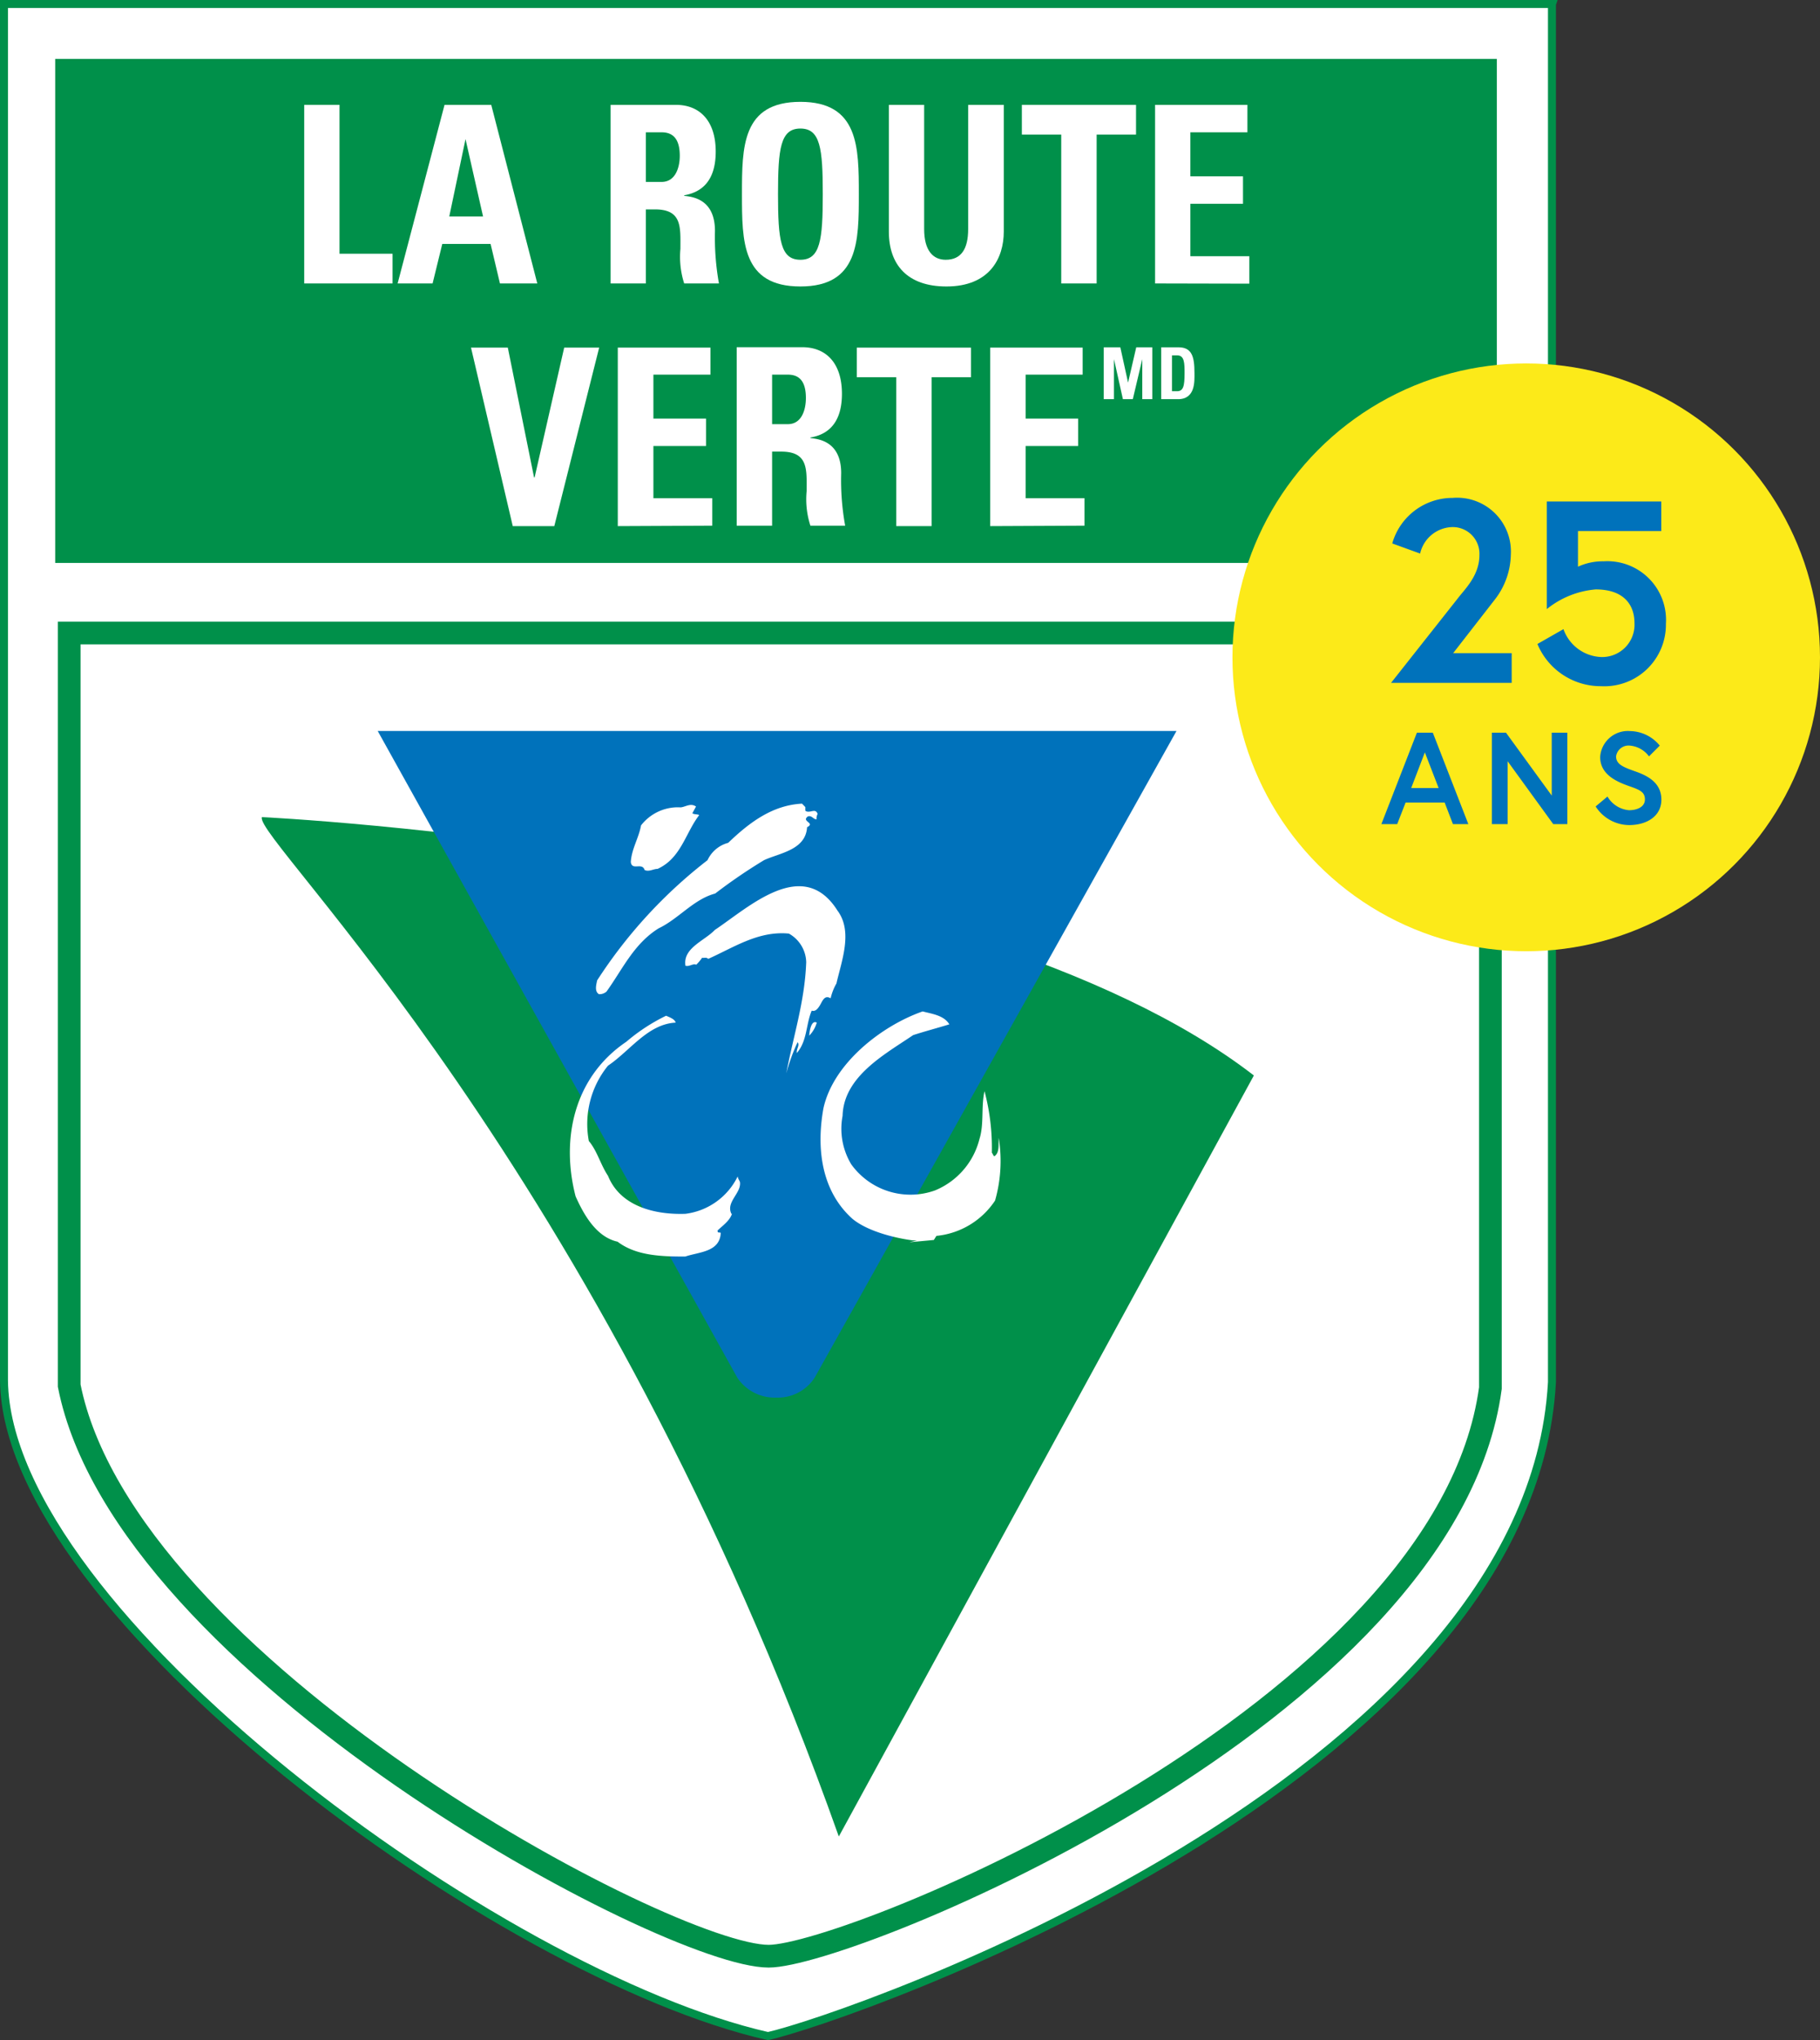
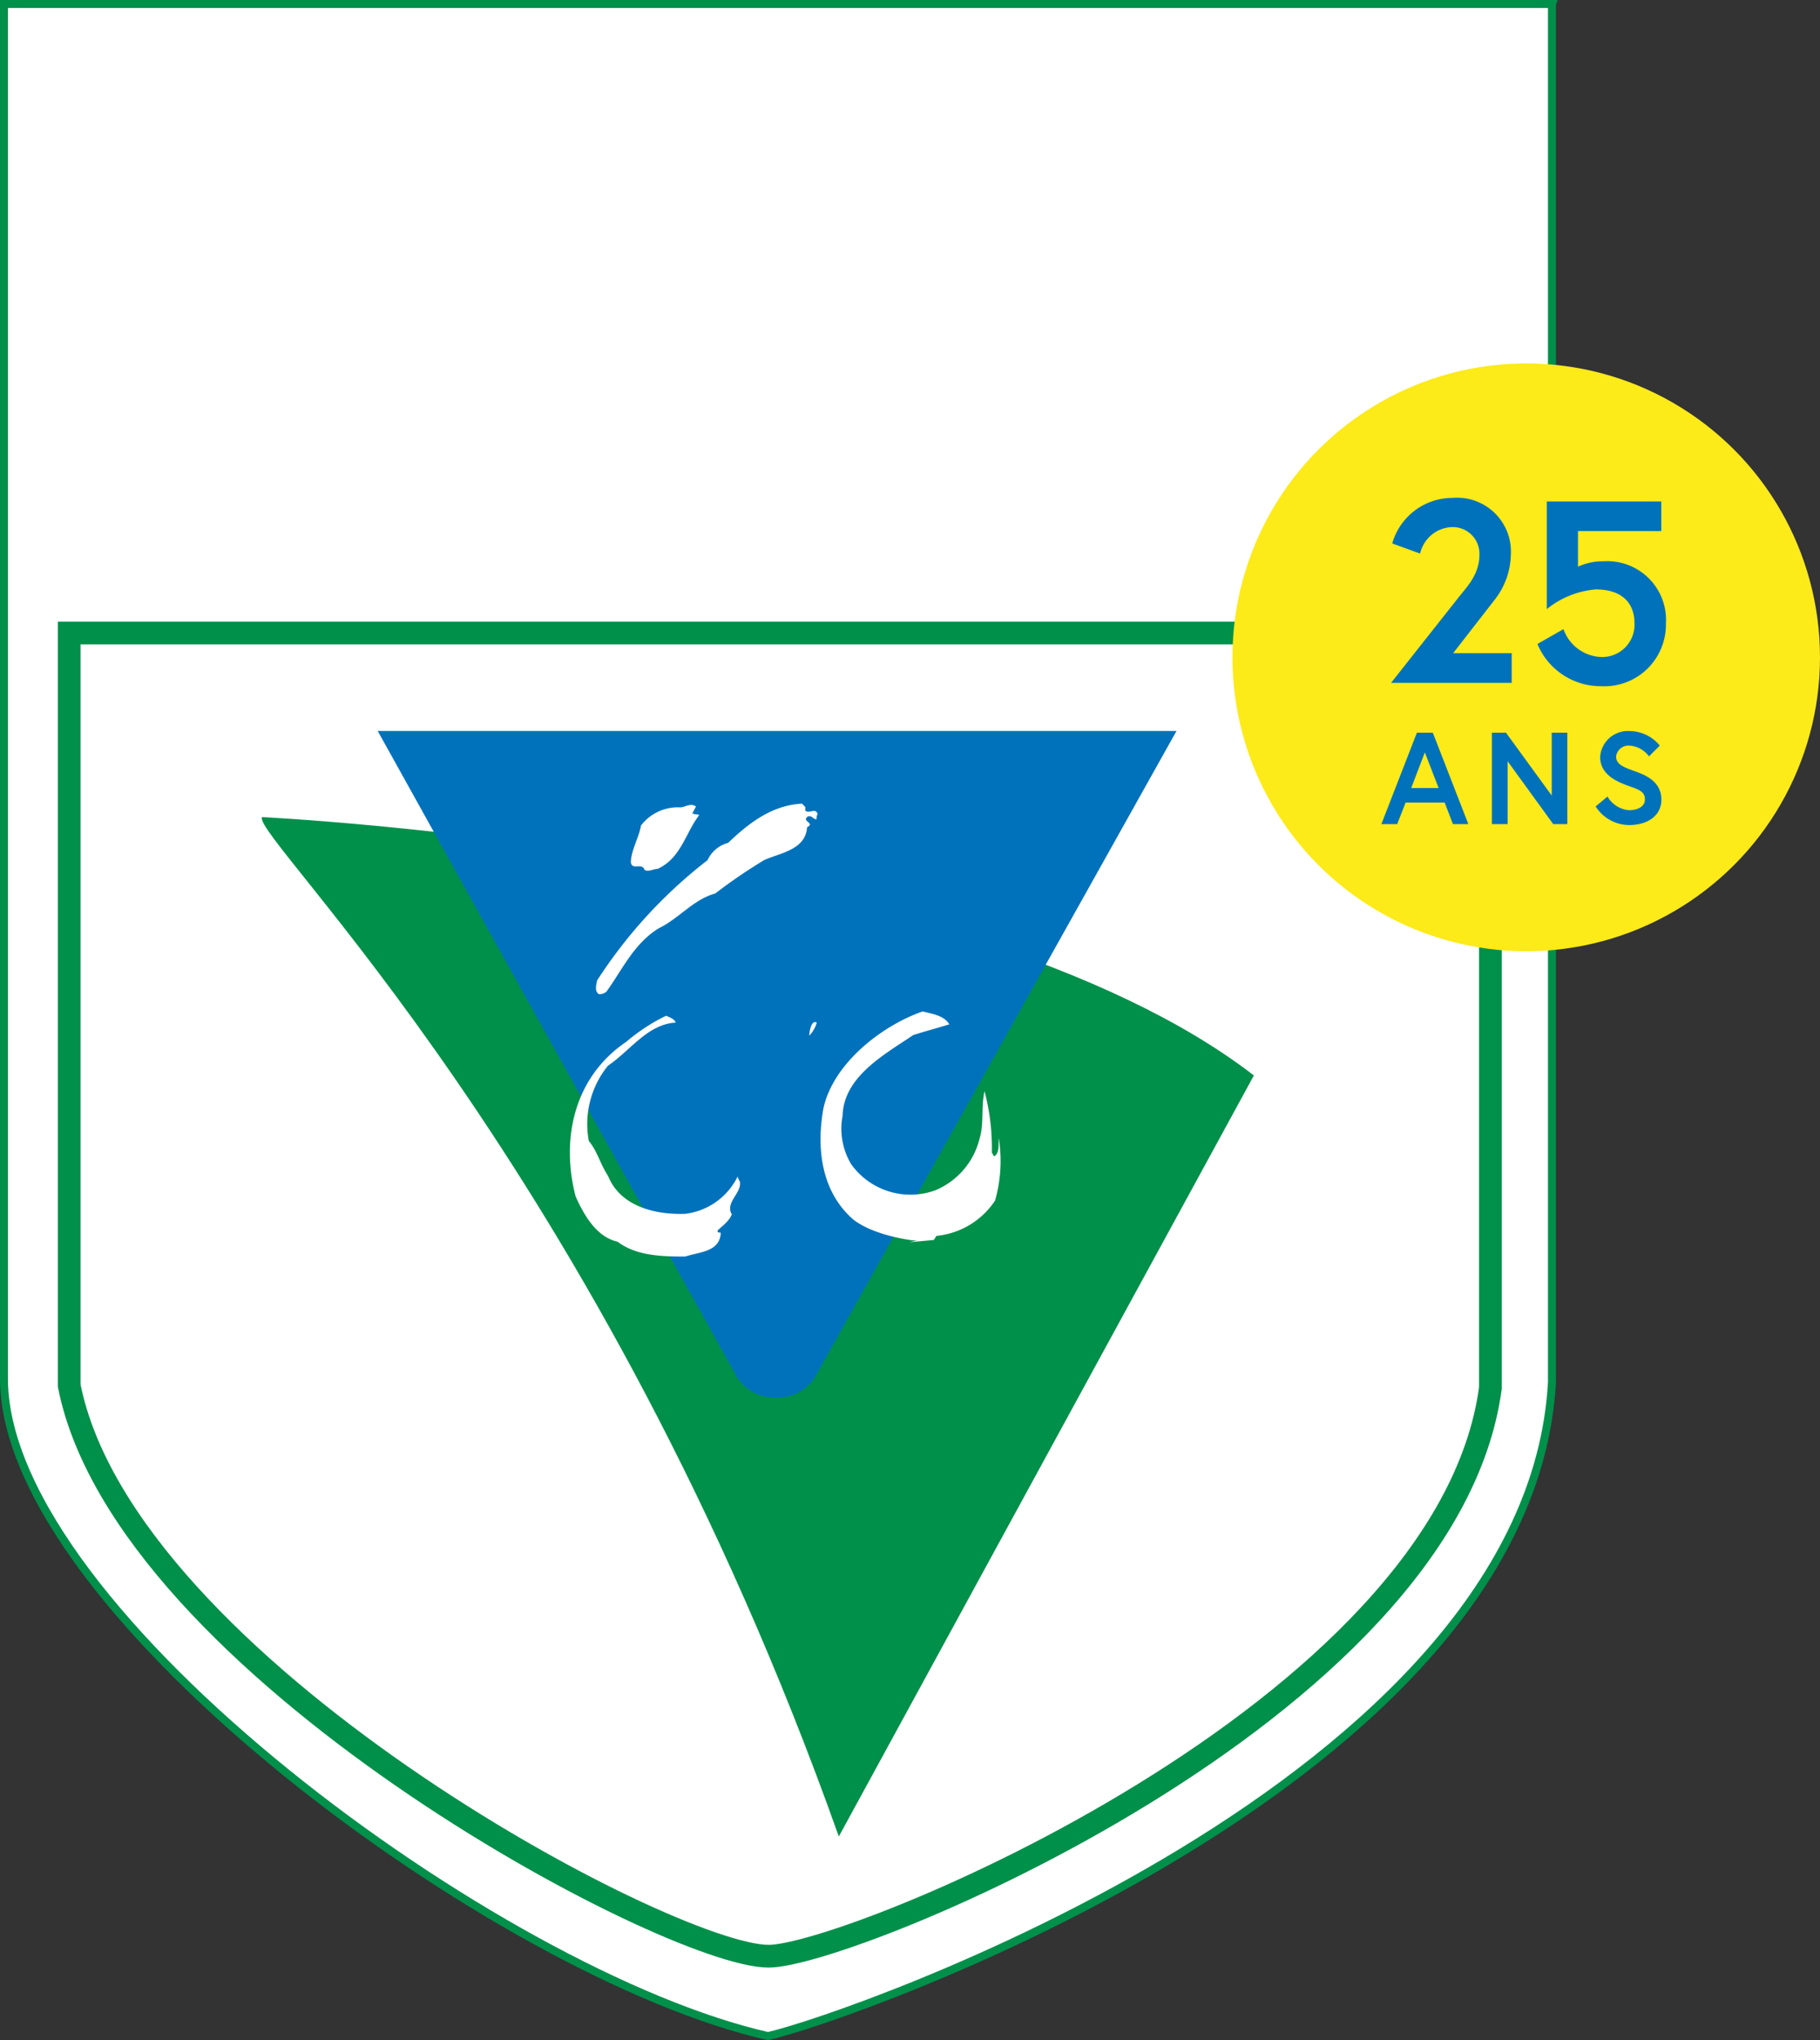
<svg xmlns="http://www.w3.org/2000/svg" id="Calque_1" data-name="Calque 1" viewBox="0 0 169.13 189.51">
  <rect x="0" y="0" width="169.13" height="189.51" fill="#333333" stroke="none" />
  <defs>
    <style>.cls-1,.cls-4{fill:#fff;}.cls-1,.cls-3{stroke:#00904a;}.cls-1{stroke-width:0.74px;}.cls-2{fill:#00904a;}.cls-3{fill:none;stroke-width:2.11px;}.cls-5{fill:#0072bb;}.cls-6{fill:#fcea19;}</style>
  </defs>
  <path class="cls-1" d="M372.21,301.57H228.35V429.45c.27,21.61,46.07,55.24,71,60.88,7.55-1.7,70.82-23.66,72.85-60.73v-128Z" transform="translate(-227.98 -301.2)" />
-   <rect class="cls-2" x="5.13" y="5.47" width="133.97" height="46.82" />
  <path class="cls-3" d="M234.41,360v69.91c5.18,26.13,55.67,53,65,53,7.54,0,63-22.62,67.07-52.77V360Z" transform="translate(-227.98 -301.2)" />
  <path class="cls-4" d="M256.25,327.53V310.94h3.28v13.83h4.93v2.76Z" transform="translate(-227.98 -301.2)" />
  <path class="cls-4" d="M272.87,321.31h-3.14l1.51-7.19h0Zm-4.69,6.22.9-3.67h4.49l.87,3.67h3.47l-4.28-16.59h-4.34l-4.36,16.59Z" transform="translate(-227.98 -301.2)" />
  <path class="cls-4" d="M288,313.49h1.46c1.05,0,1.69.6,1.69,2.18,0,1.05-.38,2.43-1.69,2.43H288Zm0,7.16h.85c2.54,0,2.36,1.68,2.36,3.66a8.12,8.12,0,0,0,.35,3.22h3.23a24.4,24.4,0,0,1-.37-4.88c0-3-2.14-3.17-2.86-3.26v-.05c2.15-.37,2.93-1.95,2.93-4.06,0-2.82-1.45-4.34-3.7-4.34h-6.07v16.59H288Z" transform="translate(-227.98 -301.2)" />
  <path class="cls-4" d="M302.36,325.33c-1.85,0-2.08-1.84-2.08-6.09s.23-6.1,2.08-6.1,2.08,1.84,2.08,6.1S304.2,325.33,302.36,325.33Zm0,2.48c5.43,0,5.43-4.23,5.43-8.57s0-8.58-5.43-8.58-5.43,4.19-5.43,8.58S296.93,327.81,302.36,327.81Z" transform="translate(-227.98 -301.2)" />
  <path class="cls-4" d="M321.26,310.94v11.77c0,2.48-1.32,5.1-5.33,5.1-3.61,0-5.35-2-5.35-5.1V310.94h3.28v11.54c0,2,.83,2.85,2,2.85,1.44,0,2.09-1,2.09-2.85V310.94Z" transform="translate(-227.98 -301.2)" />
  <path class="cls-4" d="M333.55,310.94v2.76h-3.66v13.83H326.6V313.7h-3.66v-2.76Z" transform="translate(-227.98 -301.2)" />
  <path class="cls-4" d="M335.32,327.53V310.94h8.58v2.55h-5.3v4.09h4.89v2.55H338.6V325h5.48v2.55Z" transform="translate(-227.98 -301.2)" />
-   <path class="cls-4" d="M271.75,333.49h3.42l2.44,12.06h.05l2.75-12.06h3.25l-4.17,16.58h-3.86Z" transform="translate(-227.98 -301.2)" />
  <path class="cls-4" d="M285.39,350.07V333.49H294V336h-5.3v4.08h4.89v2.55h-4.89v4.85h5.47v2.55Z" transform="translate(-227.98 -301.2)" />
  <path class="cls-4" d="M299.73,336h1.46c1.05,0,1.68.59,1.68,2.17,0,1.06-.37,2.43-1.68,2.43h-1.46Zm0,7.15h.85c2.54,0,2.36,1.68,2.36,3.66a7.94,7.94,0,0,0,.35,3.22h3.23a23.64,23.64,0,0,1-.37-4.87c0-3-2.14-3.18-2.86-3.27v-.05c2.14-.36,2.93-1.95,2.93-4.06,0-2.82-1.44-4.33-3.7-4.33h-6.08v16.58h3.29Z" transform="translate(-227.98 -301.2)" />
  <path class="cls-4" d="M318.21,333.49v2.75h-3.66v13.83h-3.28V336.24H307.6v-2.75Z" transform="translate(-227.98 -301.2)" />
  <path class="cls-4" d="M320,350.07V333.49h8.59V336h-5.3v4.08h4.88v2.55h-4.88v4.85h5.47v2.55Z" transform="translate(-227.98 -301.2)" />
  <path class="cls-2" d="M344.5,401.1c-27-20.89-92.18-24-92.18-24-.86,1.95,31.34,32,53.61,94.69Z" transform="translate(-227.98 -301.2)" />
  <path class="cls-5" d="M337.31,369.1H263.08l33.41,60.06a4.17,4.17,0,0,0,3.63,1.86,4.07,4.07,0,0,0,3.57-1.86Z" transform="translate(-227.98 -301.2)" />
  <path class="cls-4" d="M302.82,376.17v.34c.4.3.94-.31,1.14.3a.85.85,0,0,0-.1.5c-.31,0-.44-.4-.81-.27-.64.48.74.58-.07,1-.13,2.12-2.55,2.39-4,3.06a49.8,49.8,0,0,0-4.54,3.1c-2,.53-3.4,2.35-5.25,3.23-2.32,1.44-3.37,3.83-4.85,5.88a1,1,0,0,1-.7.24c-.44-.27-.24-.91-.17-1.28a44.9,44.9,0,0,1,10.26-11.17,2.94,2.94,0,0,1,1.92-1.61c2-1.92,4.13-3.5,6.86-3.64Z" transform="translate(-227.98 -301.2)" />
  <path class="cls-4" d="M292.32,376.74c.17.13.44.07.64.17-1.28,1.65-1.68,4-3.87,5-.4,0-.81.3-1.21.1-.23-.74-1.18.1-1.28-.74.07-1.21.74-2.22.95-3.4a4.34,4.34,0,0,1,3.56-1.68c.44.07,1-.47,1.55-.07Z" transform="translate(-227.98 -301.2)" />
-   <path class="cls-4" d="M305.81,385.79c1.45,1.95.37,4.68-.1,6.76a5,5,0,0,0-.54,1.38c-.56-.33-.74.21-1,.66-.18.28-.39.6-.76.49-.54,1.27-.41,2.82-1.38,3.93-.07-.37.3-.71.07-1a17.19,17.19,0,0,0-1.05,2.89c.64-3.43,1.72-6.66,1.85-10.33a3.13,3.13,0,0,0-1.61-2.65c-2.83-.27-5.08,1.27-7.5,2.35-.14-.17-.37-.07-.57-.1a3.66,3.66,0,0,1-.54.64c-.31-.14-.61.2-1,.1-.27-1.65,1.78-2.32,2.73-3.33C297.6,385.45,302.61,380.71,305.81,385.79Z" transform="translate(-227.98 -301.2)" />
  <path class="cls-4" d="M316.2,396.35c-1.1.34-2.25.64-3.36,1-2.62,1.78-6.46,3.83-6.56,7.5a6.41,6.41,0,0,0,.81,4.51,6.78,6.78,0,0,0,7.77,2.42A7,7,0,0,0,319,407c.44-1.38.14-3,.47-4.44a20.52,20.52,0,0,1,.68,5.71c.1.11.1.24.23.34.51-.34.37-1.11.41-1.71a13.39,13.39,0,0,1-.34,5.82A7.39,7.39,0,0,1,315,416l-.24.38-2.26.21a8.58,8.58,0,0,1,.85-.18c0,.06-.37,0-.6,0-1.18-.15-4-.71-5.56-2-2.89-2.59-3.36-6.56-2.69-10.26.91-4.17,5.41-7.67,9.22-9C314.59,395.38,315.7,395.51,316.2,396.35Z" transform="translate(-227.98 -301.2)" />
  <path class="cls-4" d="M290.77,396.19c-2.59.13-4.24,2.62-6.29,4a8.58,8.58,0,0,0-1.78,7c.77.9,1.08,2.18,1.78,3.23,1.15,2.85,4.37,3.63,7.2,3.53a6.27,6.27,0,0,0,4.85-3.47c.06.32.21.39.22.59.07,1-1.33,1.81-.8,2.88H296c-.2.64-.88,1.11-1.34,1.55,0,0,0,.14.05.17s.23,0,.25.06c-.1,1.78-2,1.75-3.3,2.19-2.22,0-4.57-.07-6.29-1.38-2-.44-3.16-2.56-3.9-4.21-1.38-5.31-.17-11.06,4.71-14.36a17.32,17.32,0,0,1,3.7-2.42C290.23,395.71,290.67,395.85,290.77,396.19Z" transform="translate(-227.98 -301.2)" />
  <path class="cls-4" d="M303.88,396.19a2.85,2.85,0,0,1-.7,1.21C303.21,396.93,303.38,395.92,303.88,396.19Z" transform="translate(-227.98 -301.2)" />
  <path class="cls-4" d="M330.55,338.28v-4.82h1.54l.72,3.28h0l.76-3.28h1.49v4.82h-.93v-3.72h0l-.88,3.72h-.92l-.83-3.72h0v3.72Z" transform="translate(-227.98 -301.2)" />
  <path class="cls-4" d="M336.89,334.21h.5c.67,0,.67.77.67,1.66,0,1.21-.12,1.67-.7,1.67h-.47Zm-1,4.07h1.56c1.64,0,1.53-1.69,1.53-2.43,0-1.51-.23-2.39-1.49-2.39h-1.6Z" transform="translate(-227.98 -301.2)" />
  <circle class="cls-6" cx="141.83" cy="61.06" r="27.3" />
  <path class="cls-5" d="M363.46,356.77c.62-.82,2-2.1,2-4a2.48,2.48,0,0,0-2.51-2.61,3.15,3.15,0,0,0-3,2.46l-2.59-.94a5.82,5.82,0,0,1,5.61-4.23,5,5,0,0,1,5.41,5.27,7,7,0,0,1-1.47,4.15l-3.89,5h5.44v2.76H357.25Z" transform="translate(-227.98 -301.2)" />
  <path class="cls-5" d="M376.77,364.94a6.37,6.37,0,0,1-5.92-3.92l2.42-1.38a3.88,3.88,0,0,0,3.5,2.59,3,3,0,0,0,3.1-3.14c0-1.81-1.09-3.14-3.6-3.14a8.33,8.33,0,0,0-4.55,1.83v-10h10.64v2.75h-7.74v3.31a5.5,5.5,0,0,1,2.39-.5,5.45,5.45,0,0,1,5.78,5.8A5.72,5.72,0,0,1,376.77,364.94Z" transform="translate(-227.98 -301.2)" />
  <path class="cls-5" d="M359.65,369.26h1.48l3.3,8.49H363l-.77-2H358.6l-.78,2h-1.47Zm-.53,5.14h2.55l-1.28-3.31Z" transform="translate(-227.98 -301.2)" />
  <path class="cls-5" d="M367.93,369.26l4.25,5.84v-5.84h1.45v8.49h-1.31l-4.24-5.84v5.84h-1.46v-8.49Z" transform="translate(-227.98 -301.2)" />
  <path class="cls-5" d="M379.34,374.21c-1.25-.44-2.66-1.12-2.66-2.7a2.58,2.58,0,0,1,2.78-2.4,3.63,3.63,0,0,1,2.76,1.35l-1,1a2.47,2.47,0,0,0-1.76-1,1.17,1.17,0,0,0-1.3,1c0,.74.67,1,1.83,1.41s2.38,1.07,2.38,2.61-1.36,2.36-3,2.36a3.73,3.73,0,0,1-3.11-1.73l1.1-.92a2.57,2.57,0,0,0,2,1.27c.73,0,1.48-.29,1.48-1S380.34,374.56,379.34,374.21Z" transform="translate(-227.98 -301.2)" />
</svg>